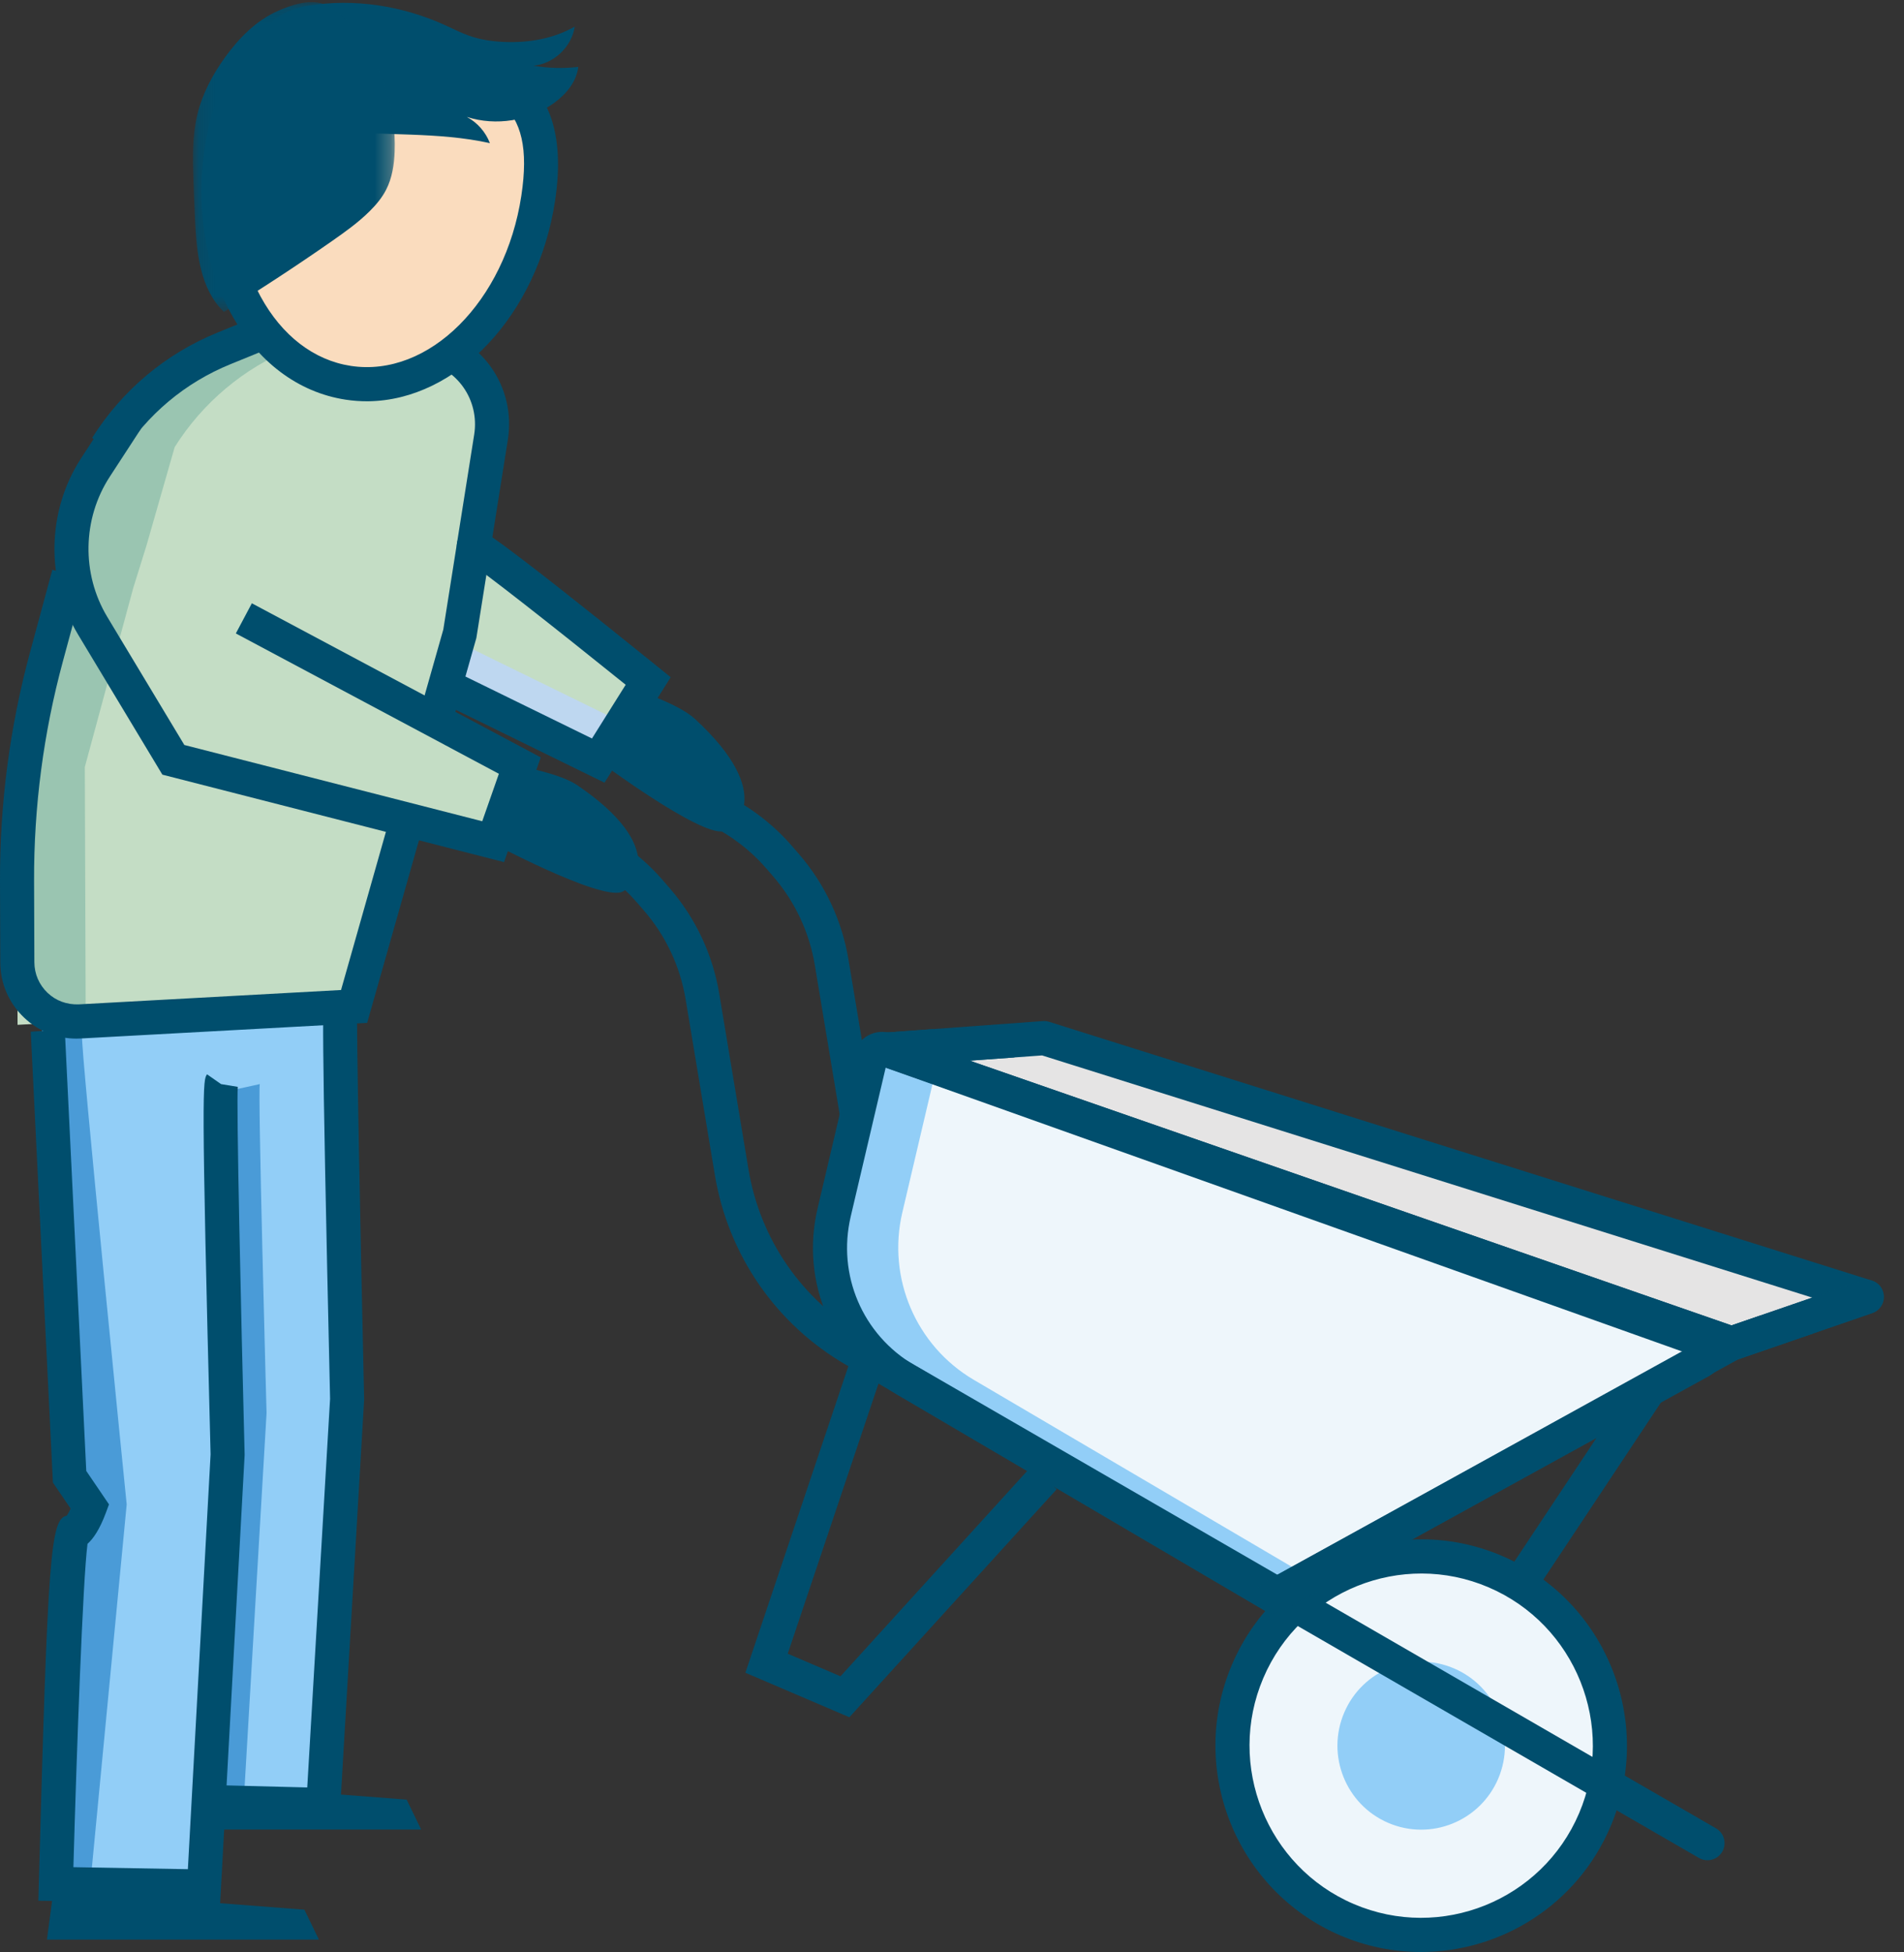
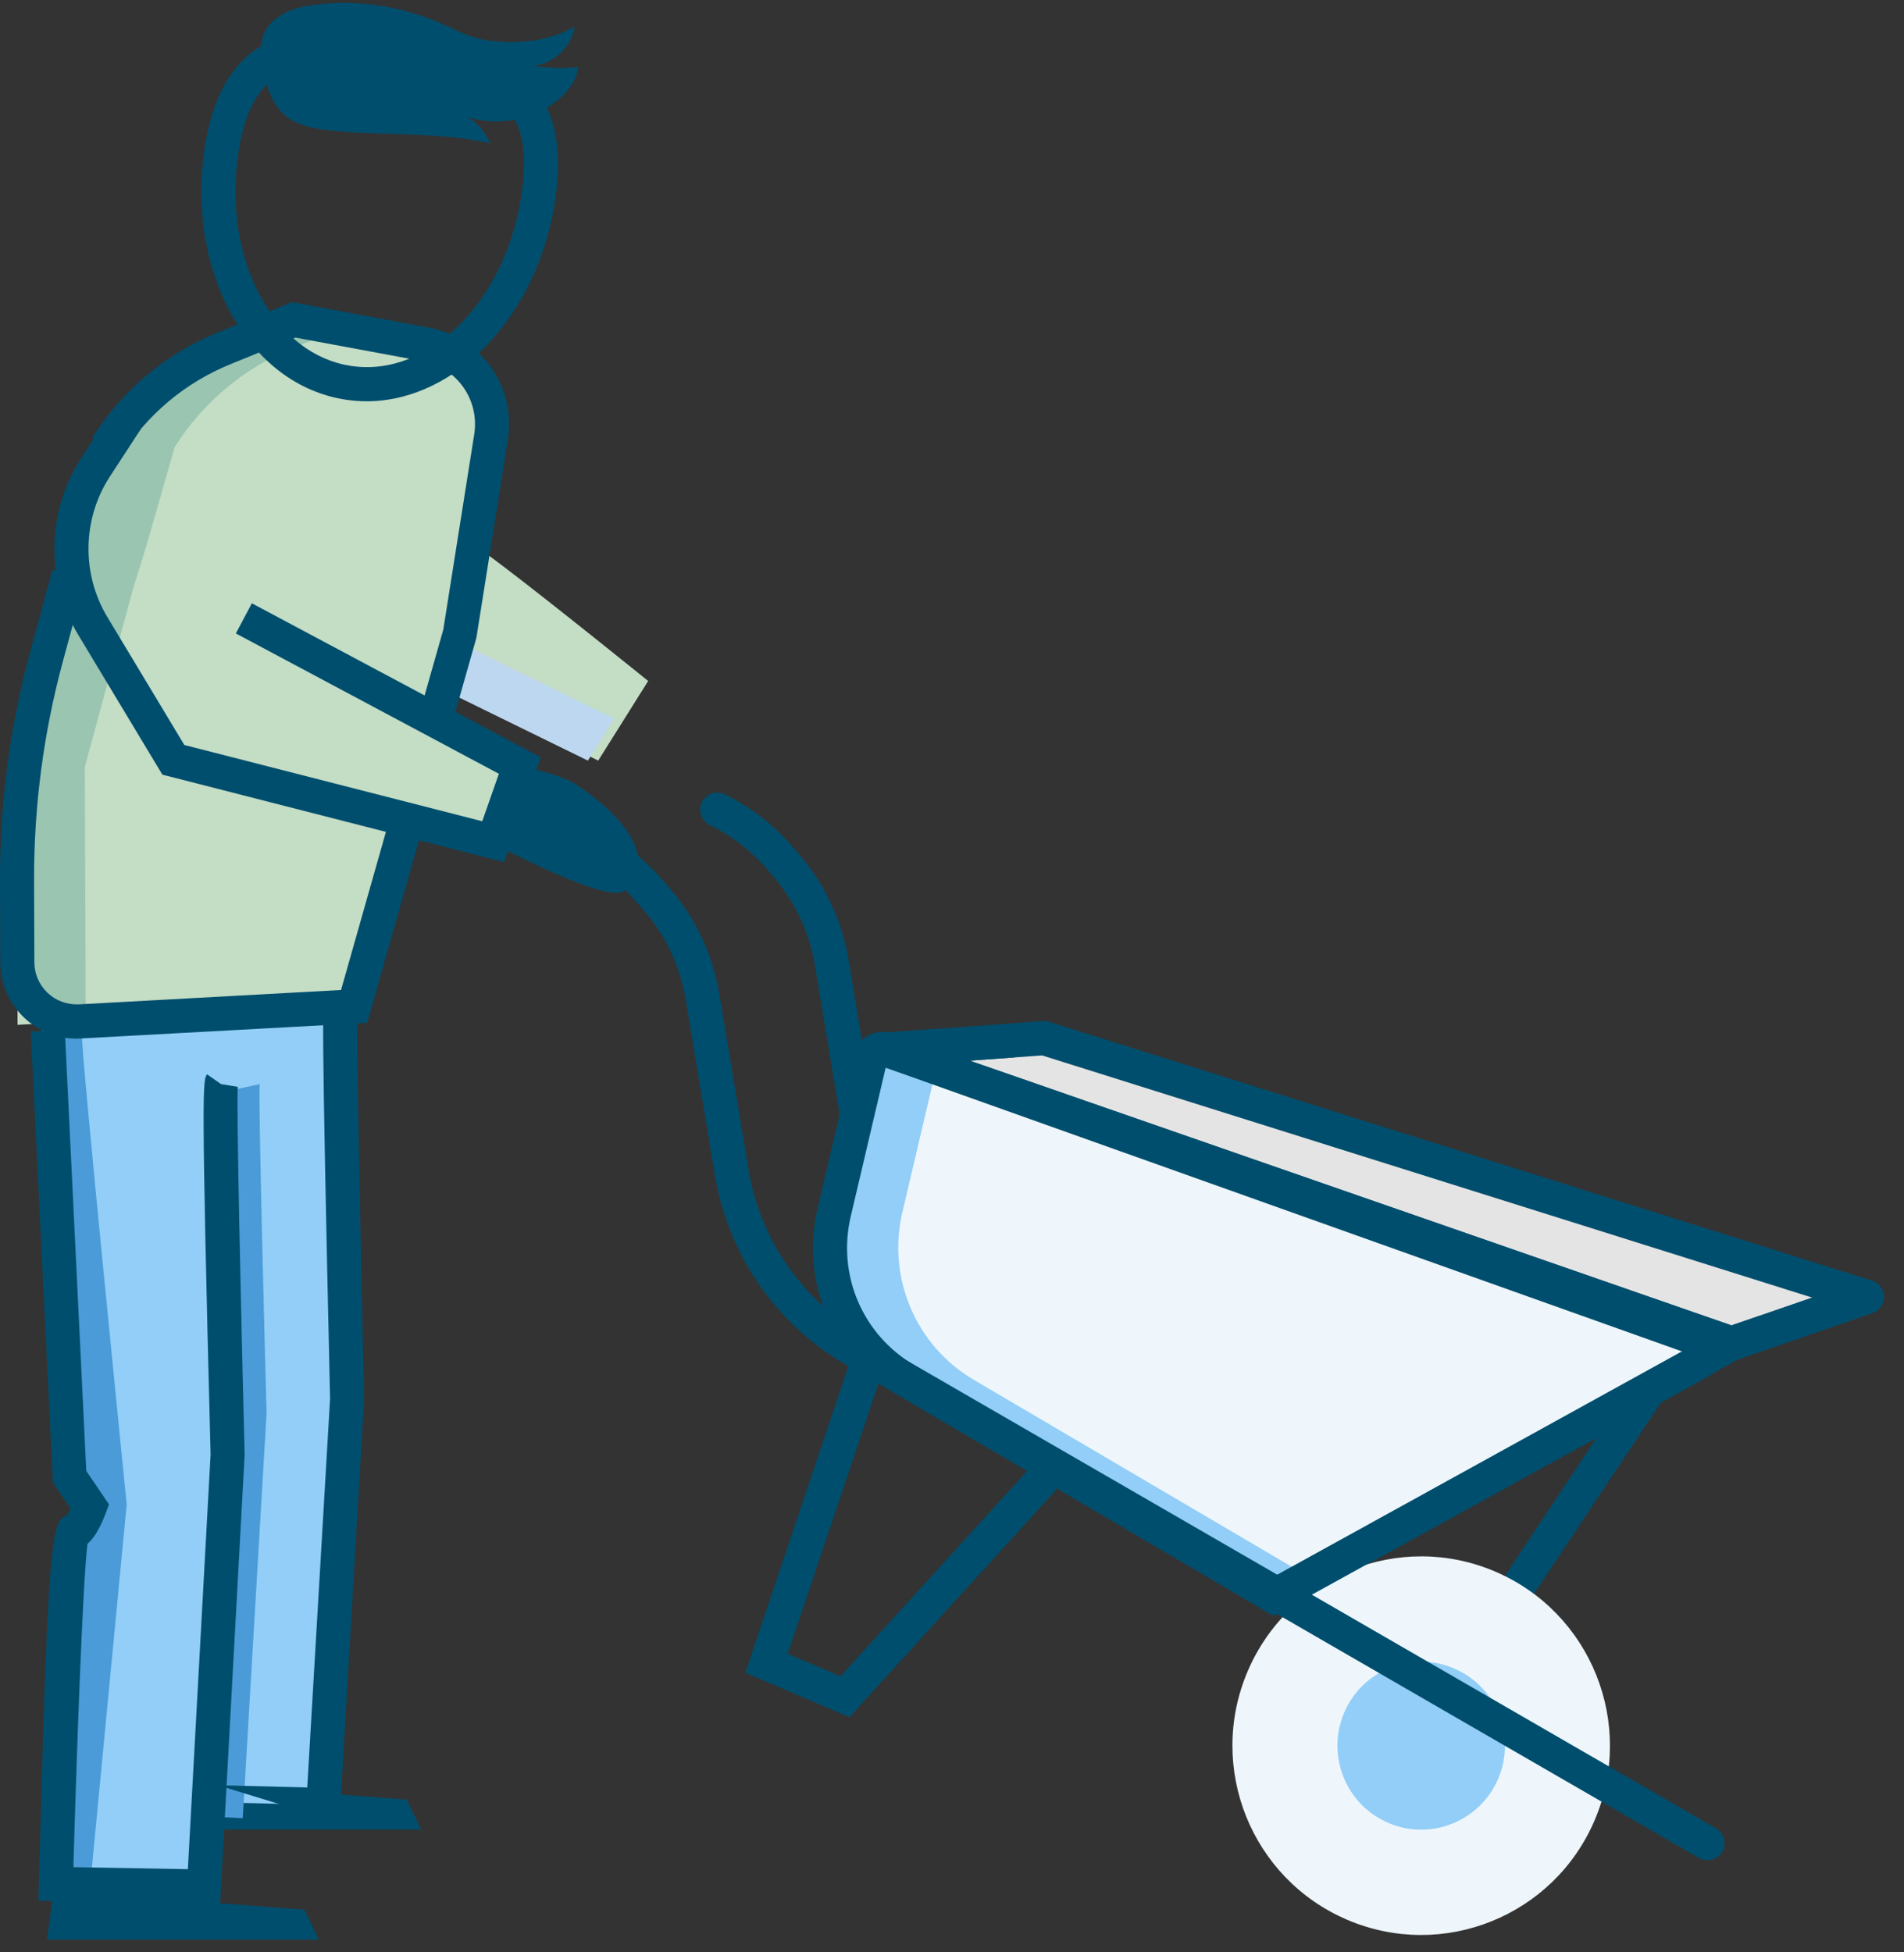
<svg xmlns="http://www.w3.org/2000/svg" xmlns:xlink="http://www.w3.org/1999/xlink" width="119px" height="122px" viewBox="0 0 119 122" version="1.1">
  <rect x="0" y="0" width="119" height="122" fill="#333333" stroke="none" />
  <title>illu_schubkarre_polychrome</title>
  <defs>
    <polygon id="path-1" points="0.132 0.136 12.748 0.136 12.748 19.494 0.132 19.494" />
    <polygon id="path-3" points="0.096 0.12 39.294 0.12 39.294 20.968 0.096 20.968" />
  </defs>
  <g id="Symbols" stroke="none" stroke-width="1" fill="none" fill-rule="evenodd">
    <g id="Group-71" transform="translate(0, 0)">
      <polygon id="Fill-1" fill="#E5E4E4" points="64.83 65 55 65.717 107.586 84 116 81.099" />
      <g id="Group-70">
        <path d="M60.615,66.292 L108.223,82.838 L113.265,81.1 L65.132,65.963 L60.615,66.292 Z M108.221,85.036 C108.103,85.036 107.985,85.017 107.873,84.977 L55.029,66.613 C54.552,66.445 54.255,65.967 54.322,65.464 C54.388,64.961 54.797,64.573 55.301,64.538 L65.179,63.817 C65.316,63.807 65.448,63.825 65.575,63.864 L116.995,80.035 C117.435,80.173 117.736,80.578 117.742,81.04 C117.749,81.5 117.458,81.915 117.024,82.064 L108.569,84.977 C108.455,85.017 108.338,85.036 108.221,85.036 L108.221,85.036 Z" id="Fill-2" fill="#004E6D" />
        <path d="M53.803,72.188 C53.291,72.188 52.841,71.817 52.754,71.296 L50.926,60.318 C50.585,58.269 49.688,56.355 48.332,54.785 L47.923,54.311 C46.926,53.158 45.727,52.234 44.359,51.563 C43.83,51.304 43.611,50.664 43.869,50.135 C44.127,49.605 44.77,49.386 45.293,49.643 C46.921,50.441 48.348,51.54 49.532,52.913 L49.941,53.386 C51.556,55.254 52.622,57.529 53.028,59.965 L54.855,70.943 C54.952,71.525 54.559,72.075 53.98,72.174 C53.92,72.183 53.862,72.188 53.803,72.188" id="Fill-4" fill="#004E6D" />
        <path d="M106.183,83.707 L55.379,65.603 C54.959,65.453 54.501,65.702 54.399,66.139 L52.135,75.781 C51.173,79.872 52.985,84.113 56.601,86.239 L79.61,99.764 L106.293,85.073 C106.859,84.76 106.791,83.923 106.183,83.707" id="Fill-6" fill="#EEF6FB" />
        <path d="M60.862,86.239 C57.247,84.113 55.435,79.872 56.395,75.78 L58.523,66.724 L55.379,65.603 C54.958,65.453 54.501,65.703 54.4,66.138 L52.135,75.78 C51.173,79.872 52.985,84.113 56.6,86.239 L79.61,99.764 L81.809,98.553 L60.862,86.239 Z" id="Fill-8" fill="#92CEF7" />
        <path d="M55.355,66.728 L53.171,76.026 C52.312,79.682 53.907,83.416 57.139,85.318 L79.627,98.537 L105.161,84.476 L55.355,66.728 Z M79.592,100.993 L56.061,87.16 C52.018,84.782 50.022,80.11 51.097,75.535 L53.362,65.892 C53.48,65.39 53.807,64.959 54.26,64.713 C54.715,64.464 55.251,64.426 55.736,64.596 L106.54,82.7 C107.222,82.943 107.681,83.543 107.74,84.268 C107.799,84.991 107.44,85.658 106.806,86.008 L79.592,100.993 Z" id="Fill-10" fill="#004E6D" />
        <path d="M95.063,99.966 C94.86,99.966 94.655,99.908 94.474,99.786 C93.985,99.46 93.851,98.796 94.178,98.304 L102.177,86.256 C102.503,85.765 103.163,85.63 103.655,85.961 C104.144,86.286 104.276,86.95 103.95,87.442 L95.95,99.491 C95.745,99.798 95.408,99.966 95.063,99.966" id="Fill-12" fill="#004E6D" />
        <polygon id="Fill-14" fill="#004E6D" points="53.086 107.327 46.586 104.545 53.049 85.306 55.068 85.989 49.234 103.356 52.53 104.767 64.469 91.636 66.044 93.076" />
        <path d="M77.977,104.459 C75.418,110.467 78.202,117.416 84.193,119.982 C90.184,122.548 97.115,119.756 99.672,113.748 C102.23,107.74 99.446,100.79 93.455,98.225 C87.465,95.66 80.535,98.451 77.977,104.459" id="Fill-16" fill="#EEF6FB" />
-         <path d="M78.956,104.879 C76.633,110.335 79.171,116.67 84.611,119 C90.054,121.329 96.37,118.784 98.693,113.329 C101.016,107.872 98.479,101.537 93.037,99.207 C87.596,96.879 81.28,99.422 78.956,104.879 M88.805,121.999 C87.125,121.999 85.417,121.668 83.775,120.965 C77.253,118.172 74.213,110.58 76.997,104.04 C79.781,97.5 87.355,94.451 93.874,97.242 C100.396,100.034 103.436,107.627 100.653,114.167 C98.569,119.061 93.804,121.999 88.805,121.999" id="Fill-18" fill="#004E6D" />
        <path d="M84.011,107.042 C82.876,109.709 84.111,112.792 86.77,113.931 C89.428,115.068 92.503,113.83 93.639,111.164 C94.773,108.498 93.538,105.415 90.88,104.276 C88.221,103.138 85.145,104.376 84.011,107.042" id="Fill-20" fill="#92CEF7" />
        <path d="M106.717,116.264 C106.537,116.264 106.355,116.219 106.187,116.122 L52.901,85.317 C48.508,82.777 45.511,78.446 44.678,73.431 L42.851,62.454 C42.509,60.405 41.613,58.492 40.256,56.921 L39.847,56.448 C38.85,55.294 37.652,54.371 36.284,53.7 C35.754,53.441 35.536,52.801 35.793,52.271 C36.051,51.742 36.694,51.522 37.217,51.78 C38.845,52.576 40.272,53.677 41.456,55.049 L41.865,55.522 C43.48,57.391 44.547,59.666 44.952,62.102 L46.779,73.08 C47.507,77.462 50.126,81.248 53.964,83.466 L107.25,114.27 C107.76,114.564 107.935,115.218 107.642,115.729 C107.445,116.073 107.086,116.264 106.717,116.264" id="Fill-22" fill="#004E6D" />
        <path d="M31.48,35.415 L31.48,35.415 L31.444,35.389 C30.971,35.03 30.558,34.722 30.247,34.501 L29.625,34.042 L30.688,27.327 C31.12,24.6 29.305,22.024 26.597,21.52 L18.364,19.994 L14.002,21.772 C10.972,23.008 8.403,25.167 6.658,27.942 L4.892,34.105 L4.062,36.768 L1.04,47.939 L1.097,64.051 L22.132,62.901 L27.77,43.026 L28.611,43.236 L37.389,47.536 L40.511,42.561 C40.511,42.561 34.607,37.789 31.48,35.415" id="Fill-24" fill="#C4DDC5" />
        <path d="M5.301,47.939 L8.323,36.767 L9.152,34.105 L10.918,27.943 C12.664,25.167 15.233,23.009 18.263,21.772 L21.293,20.537 L18.365,19.994 L14.003,21.772 C10.971,23.009 8.402,25.167 6.657,27.943 L4.892,34.105 L4.062,36.767 L1.04,47.939 L1.582,62.654 L5.357,63.818 L5.301,47.939 Z" id="Fill-26" fill="#9AC5B1" />
        <polygon id="Fill-28" fill="#BED7F0" points="29.309 40.461 27.927 40.114 27.154 42.839 36.742 47.537 38.391 44.909" />
        <polygon id="Fill-30" fill="#004E6D" points="9.325 114.346 26.323 114.346 25.416 112.476 9.734 111.271" />
        <path d="M13.815,67.755 C13.633,68.016 14.225,90.954 14.225,90.954 L12.75,117.91 L3.492,117.744 C3.492,117.744 4.089,95.771 4.558,95.771 C5.027,95.771 5.621,94.168 5.621,94.168 L4.349,92.299 L2.989,72.807 L2.989,63.815 L21.271,62.654 C21.137,62.925 21.692,87.489 21.692,87.489 L20.206,112.808 L13.581,112.643" id="Fill-32" fill="#92CEF7" />
        <path d="M2.588,63.815 L5.132,64.791 C4.997,65.061 7.918,94.025 7.918,94.025 L5.665,117.527 L3.507,117.196 L4.569,94.609 L2.588,63.815 Z" id="Fill-34" fill="#4A9BD7" />
        <path d="M13.791,68.289 L16.239,67.756 C16.103,68.027 16.66,88.317 16.66,88.317 L15.172,113.637 L13.048,113.531 L14.488,88.56 L13.791,68.289 Z" id="Fill-36" fill="#4A9BD7" />
        <path d="M13.756,118.996 L2.398,118.793 L2.427,117.716 C2.988,97.028 3.16,94.936 4.18,94.726 C4.249,94.614 4.333,94.457 4.414,94.287 L3.308,92.662 L1.922,64.481 L4.048,64.33 L5.392,91.934 L6.812,94.023 L6.62,94.541 C6.222,95.61 5.82,96.18 5.47,96.487 C5.178,98.709 4.794,109.401 4.587,116.697 L11.742,116.823 L13.162,90.896 C12.56,67.693 12.678,67.521 12.94,67.144 L14.688,68.366 L13.815,67.756 L14.862,67.928 C14.765,68.894 15.065,82.211 15.29,90.927 L13.756,118.996 Z" id="Fill-38" fill="#004E6D" />
-         <path d="M21.209,113.901 L13.555,113.711 L13.608,111.575 L19.203,111.715 L20.63,87.426 C20.065,62.684 20.16,62.494 20.318,62.176 L21.271,62.654 L22.325,62.791 C22.254,63.705 22.545,78.047 22.759,87.464 L21.209,113.901 Z" id="Fill-40" fill="#004E6D" />
+         <path d="M21.209,113.901 L13.608,111.575 L19.203,111.715 L20.63,87.426 C20.065,62.684 20.16,62.494 20.318,62.176 L21.271,62.654 L22.325,62.791 C22.254,63.705 22.545,78.047 22.759,87.464 L21.209,113.901 Z" id="Fill-40" fill="#004E6D" />
        <polygon id="Fill-42" fill="#004E6D" points="2.933 121.225 19.932 121.225 19.024 119.354 3.342 118.15" />
        <path d="M4.778,64.913 C3.559,64.913 2.408,64.455 1.514,63.608 C0.554,62.699 0.022,61.471 0.018,60.148 L0,55.065 C-0.016,50.243 0.613,45.439 1.872,40.785 L3.272,35.611 L5.328,36.17 L3.928,41.345 C2.718,45.813 2.114,50.426 2.13,55.056 L2.148,60.14 C2.151,60.872 2.445,61.551 2.976,62.055 C3.506,62.557 4.191,62.799 4.93,62.772 L21.315,61.875 L27.706,39.348 L29.637,27.159 C29.98,24.987 28.561,22.972 26.403,22.572 L18.476,21.101 L14.405,22.762 C11.562,23.92 9.195,25.909 7.558,28.512 L5.756,27.372 C7.632,24.39 10.345,22.112 13.601,20.783 L18.252,18.887 L26.79,20.471 C30.093,21.083 32.268,24.168 31.739,27.494 L29.773,39.871 L22.948,63.927 L5.047,64.905 C4.957,64.91 4.868,64.913 4.778,64.913" id="Fill-44" fill="#004E6D" />
-         <path d="M21.764,23.924 C27.228,24.757 32.544,19.599 33.636,12.4 C34.729,5.202 30.629,4.149 25.166,3.315 C19.701,2.482 14.942,2.18 13.849,9.379 C12.757,16.577 16.3,23.09 21.764,23.924" id="Fill-46" fill="#FADCBE" />
        <path d="M19.224,0.362 C22.128,-0.12 25.162,0.361 27.841,1.583 C28.335,1.807 28.819,2.058 29.331,2.237 C30.036,2.484 30.781,2.591 31.526,2.623 C33.044,2.685 34.601,2.418 35.92,1.662 C35.734,2.929 34.611,3.992 33.339,4.106 C34.264,4.265 35.211,4.291 36.141,4.181 C36.036,5.107 35.384,5.888 34.631,6.434 C33.085,7.559 30.997,7.892 29.178,7.309 C29.833,7.658 30.354,8.251 30.618,8.946 C27.347,8.221 23.941,8.514 20.611,8.151 C19.585,8.038 18.505,7.836 17.738,7.145 C16.694,6.204 16.411,4.432 16.335,3.089 C16.241,1.417 17.796,0.599 19.224,0.362" id="Fill-48" fill="#004E6D" />
        <g id="Group-52" transform="translate(11.927, 0)">
          <mask id="mask-2" fill="white">
            <use xlink:href="#path-1" />
          </mask>
          <g id="Clip-51" />
-           <path d="M2.14,3.58 C1.361,4.661 0.721,5.859 0.408,7.154 C0.083,8.493 0.114,9.89 0.161,11.268 C0.19,12.082 0.222,12.899 0.26,13.714 C0.356,15.783 0.576,18.059 2.067,19.494 C4.368,18.081 6.628,16.599 8.843,15.052 C9.657,14.483 10.471,13.901 11.178,13.199 C11.577,12.803 11.944,12.367 12.202,11.866 C12.583,11.127 12.711,10.282 12.74,9.451 C12.836,6.849 11.977,4.241 10.415,2.169 C9.865,1.439 9.186,0.544 8.282,0.247 C7.366,-0.053 6.278,0.31 5.437,0.684 C4.074,1.288 3.001,2.386 2.14,3.58" id="Fill-50" fill="#004E6D" mask="url(#mask-2)" />
        </g>
        <path d="M20.613,3.948 C21.887,3.934 23.354,4.119 25.005,4.372 C30.832,5.262 33.48,6.327 32.583,12.238 C31.58,18.843 26.796,23.615 21.924,22.868 C19.619,22.516 17.615,20.975 16.283,18.526 C14.899,15.983 14.409,12.792 14.903,9.54 C15.56,5.205 17.515,3.984 20.613,3.948 M23.017,25.079 C28.53,25.015 33.602,19.721 34.69,12.561 C36.005,3.891 30.083,2.986 25.326,2.26 C20.594,1.535 14.112,0.55 12.796,9.218 C12.232,12.93 12.807,16.599 14.412,19.55 C16.07,22.596 18.625,24.526 21.604,24.979 C22.077,25.052 22.548,25.084 23.017,25.079" id="Fill-53" fill="#004E6D" />
        <polygon id="Fill-55" fill="#C4DDC5" points="10.835 47.489 31.384 53.07 32.253 47.894 16.66 39.392" />
        <path d="M31.503,53.881 L10.148,48.415 L4.879,39.659 C2.843,36.27 2.919,31.94 5.076,28.628 L7.027,25.632 L8.81,26.801 L6.859,29.797 C5.147,32.427 5.086,35.865 6.704,38.555 L11.522,46.562 L30.14,51.328 L31.18,48.36 L14.74,39.59 L15.741,37.705 L33.797,47.336 L31.503,53.881 Z" id="Fill-57" fill="#004E6D" />
        <path d="M30.478,52.546 C30.478,52.546 37.416,56.258 38.849,55.752 C39.587,55.49 41.827,52.975 36.075,49.072 C34.982,48.331 32.489,47.895 32.489,47.895 L30.478,52.546 Z" id="Fill-59" fill="#004E6D" />
-         <path d="M37.389,47.536 C37.389,47.536 43.701,52.241 45.193,51.952 C45.961,51.803 48.549,49.65 43.437,44.934 C42.466,44.038 40.065,43.236 40.065,43.236 L37.389,47.536 Z" id="Fill-61" fill="#004E6D" />
-         <path d="M37.781,48.918 L28.143,44.195 C27.614,43.937 27.395,43.297 27.653,42.767 C27.912,42.237 28.553,42.019 29.077,42.276 L36.998,46.155 L39.105,42.797 C34.701,39.248 29.961,35.516 29.221,35.098 C28.728,34.902 28.447,34.362 28.585,33.834 C28.735,33.263 29.314,32.928 29.886,33.071 C30.143,33.14 30.749,33.298 41.181,41.73 L41.918,42.326 L37.781,48.918 Z" id="Fill-63" fill="#004E6D" />
        <g id="Group-67" transform="translate(78.448, 79.865)">
          <mask id="mask-4" fill="white">
            <use xlink:href="#path-3" />
          </mask>
          <g id="Clip-66" />
          <path d="M1.162,20.968 C0.787,20.968 0.422,20.768 0.228,20.415 C-0.055,19.897 0.132,19.249 0.647,18.963 L29.26,3.166 C29.314,3.138 29.37,3.113 29.427,3.092 L37.882,0.179 C38.439,-0.014 39.045,0.285 39.236,0.841 C39.428,1.4 39.132,2.007 38.575,2.199 L30.206,5.083 L1.675,20.835 C1.512,20.925 1.336,20.968 1.162,20.968" id="Fill-65" fill="#004E6D" mask="url(#mask-4)" />
        </g>
        <path d="M55.301,64.538 L58.308,64.319 L63.426,66.087 L60.614,66.292 L108.222,82.838 L110.064,82.204 L113.337,83.334 L108.568,84.978 C108.456,85.017 108.338,85.036 108.221,85.036 C108.104,85.036 107.985,85.017 107.873,84.978 L55.029,66.613 C54.552,66.446 54.256,65.967 54.322,65.464 C54.387,64.961 54.796,64.574 55.301,64.538" id="Fill-68" fill="#004E6D" />
      </g>
    </g>
  </g>
</svg>